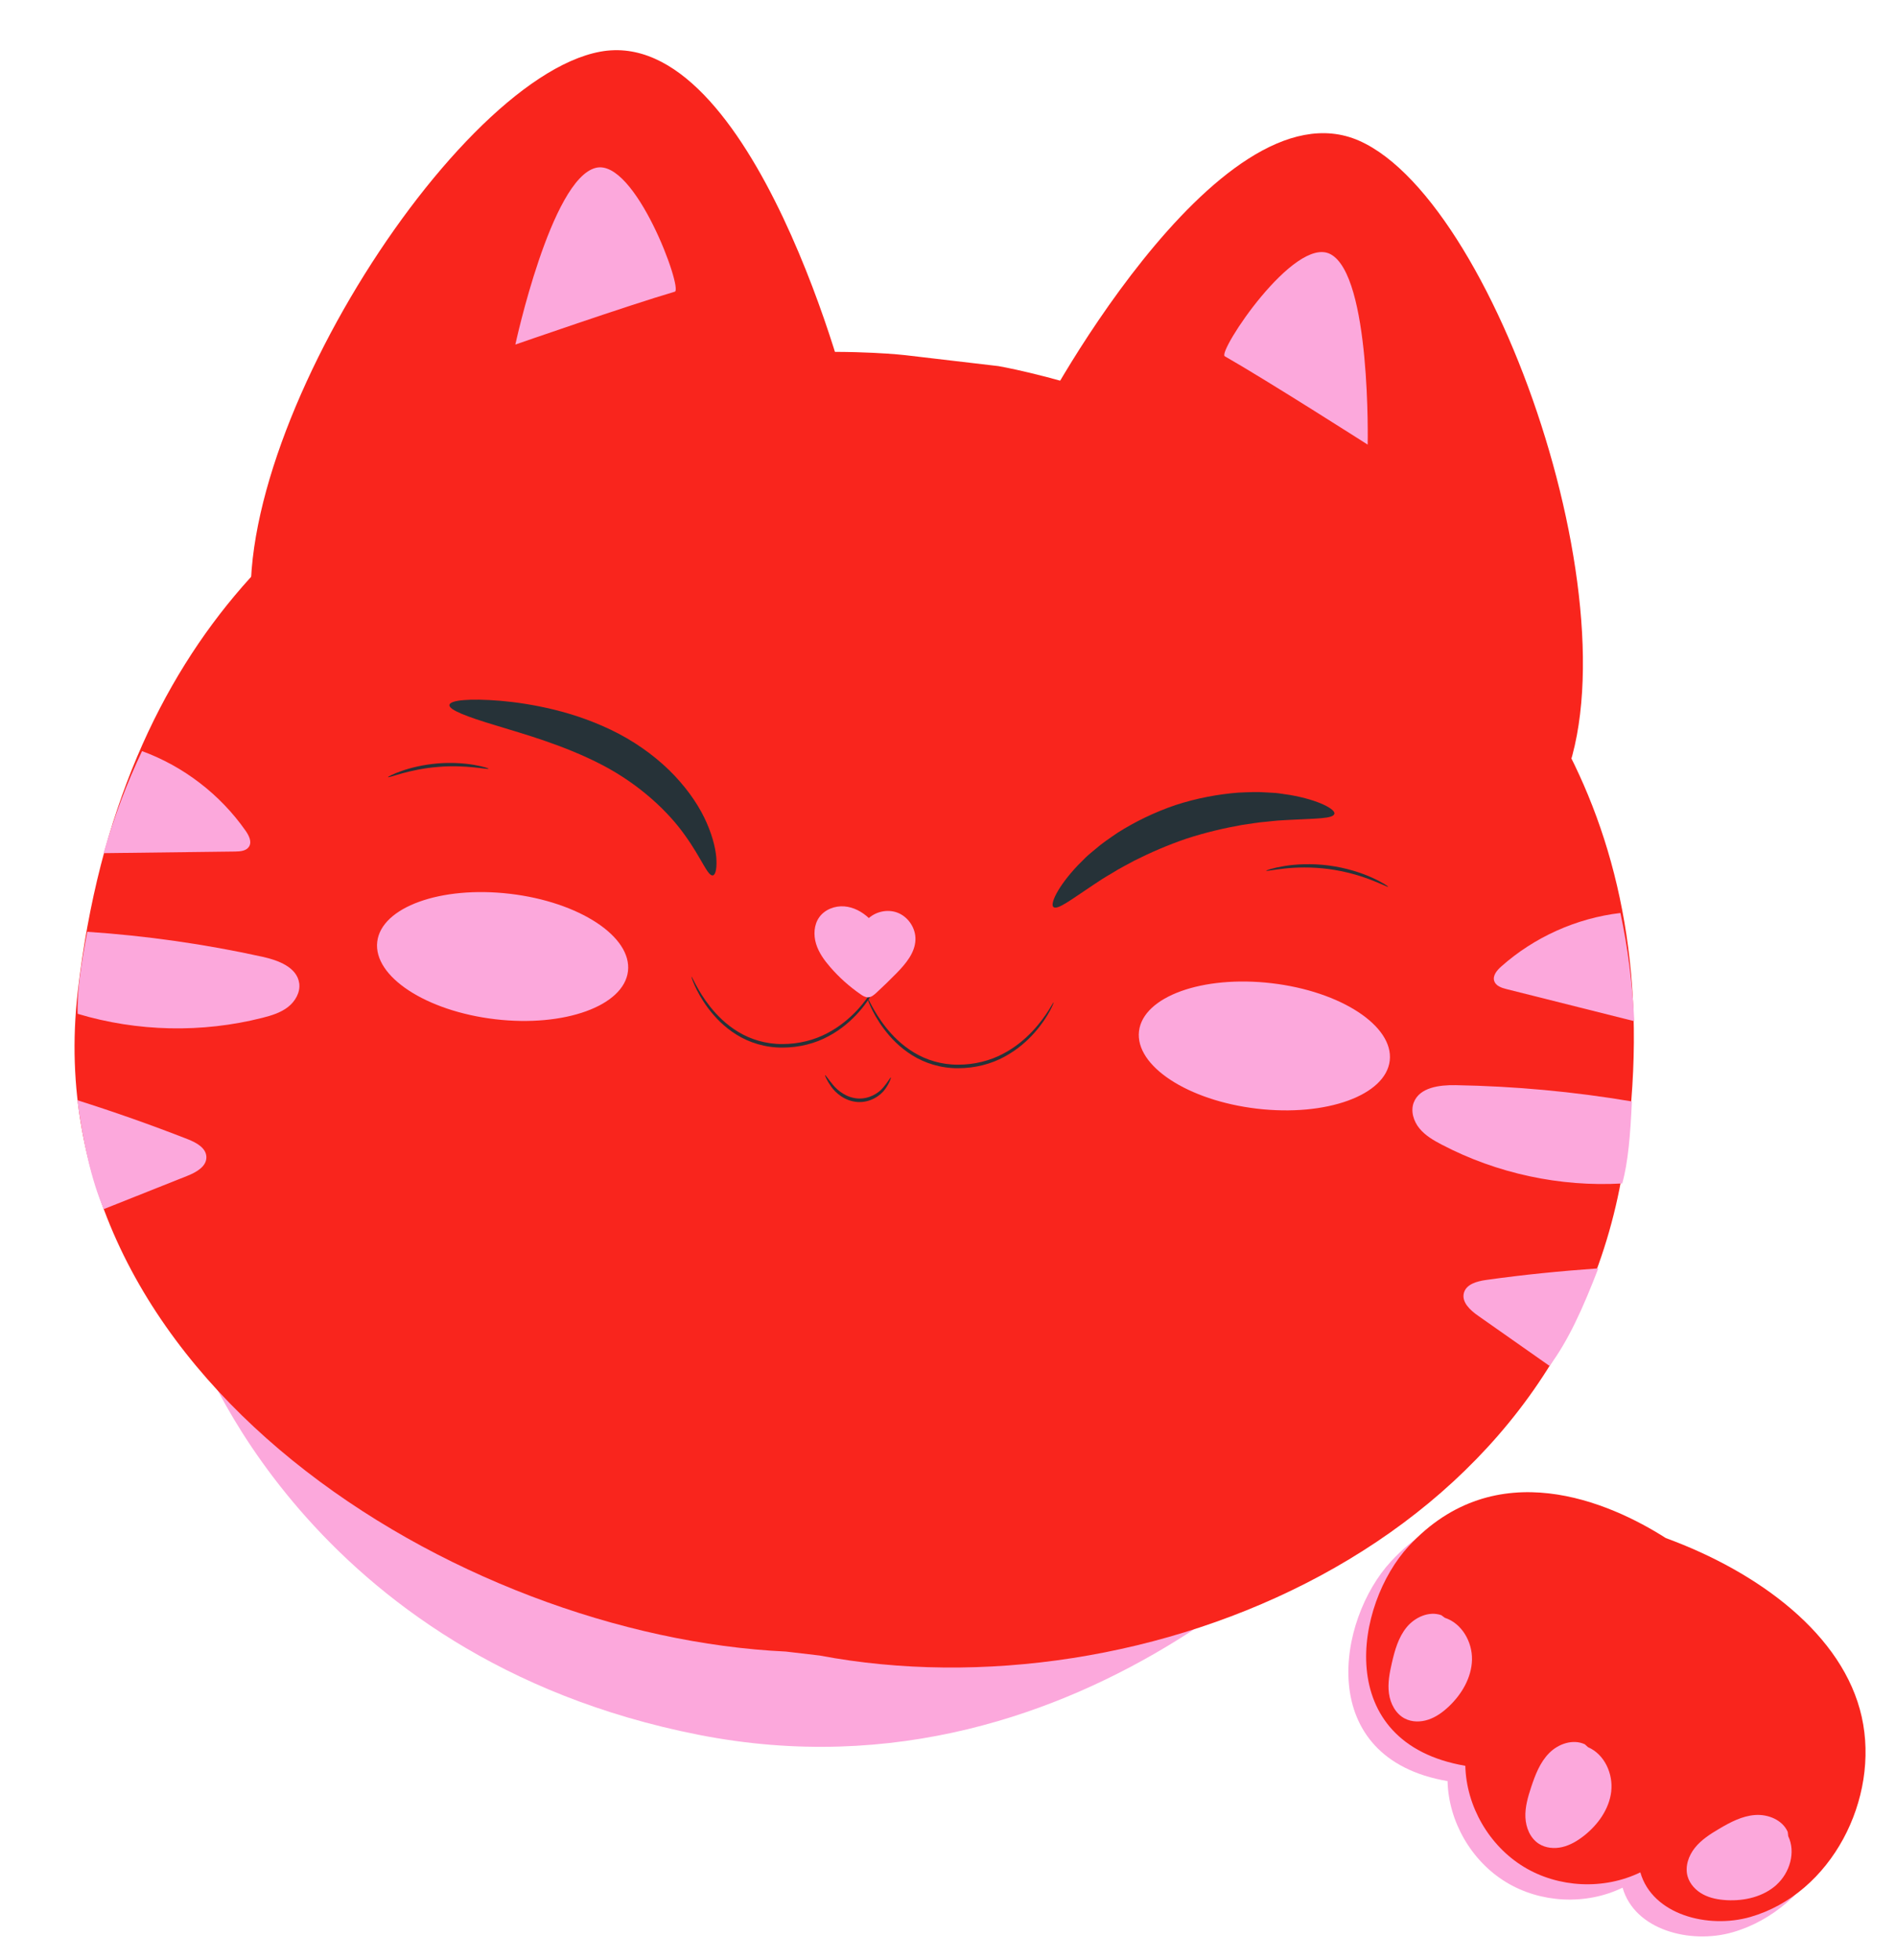
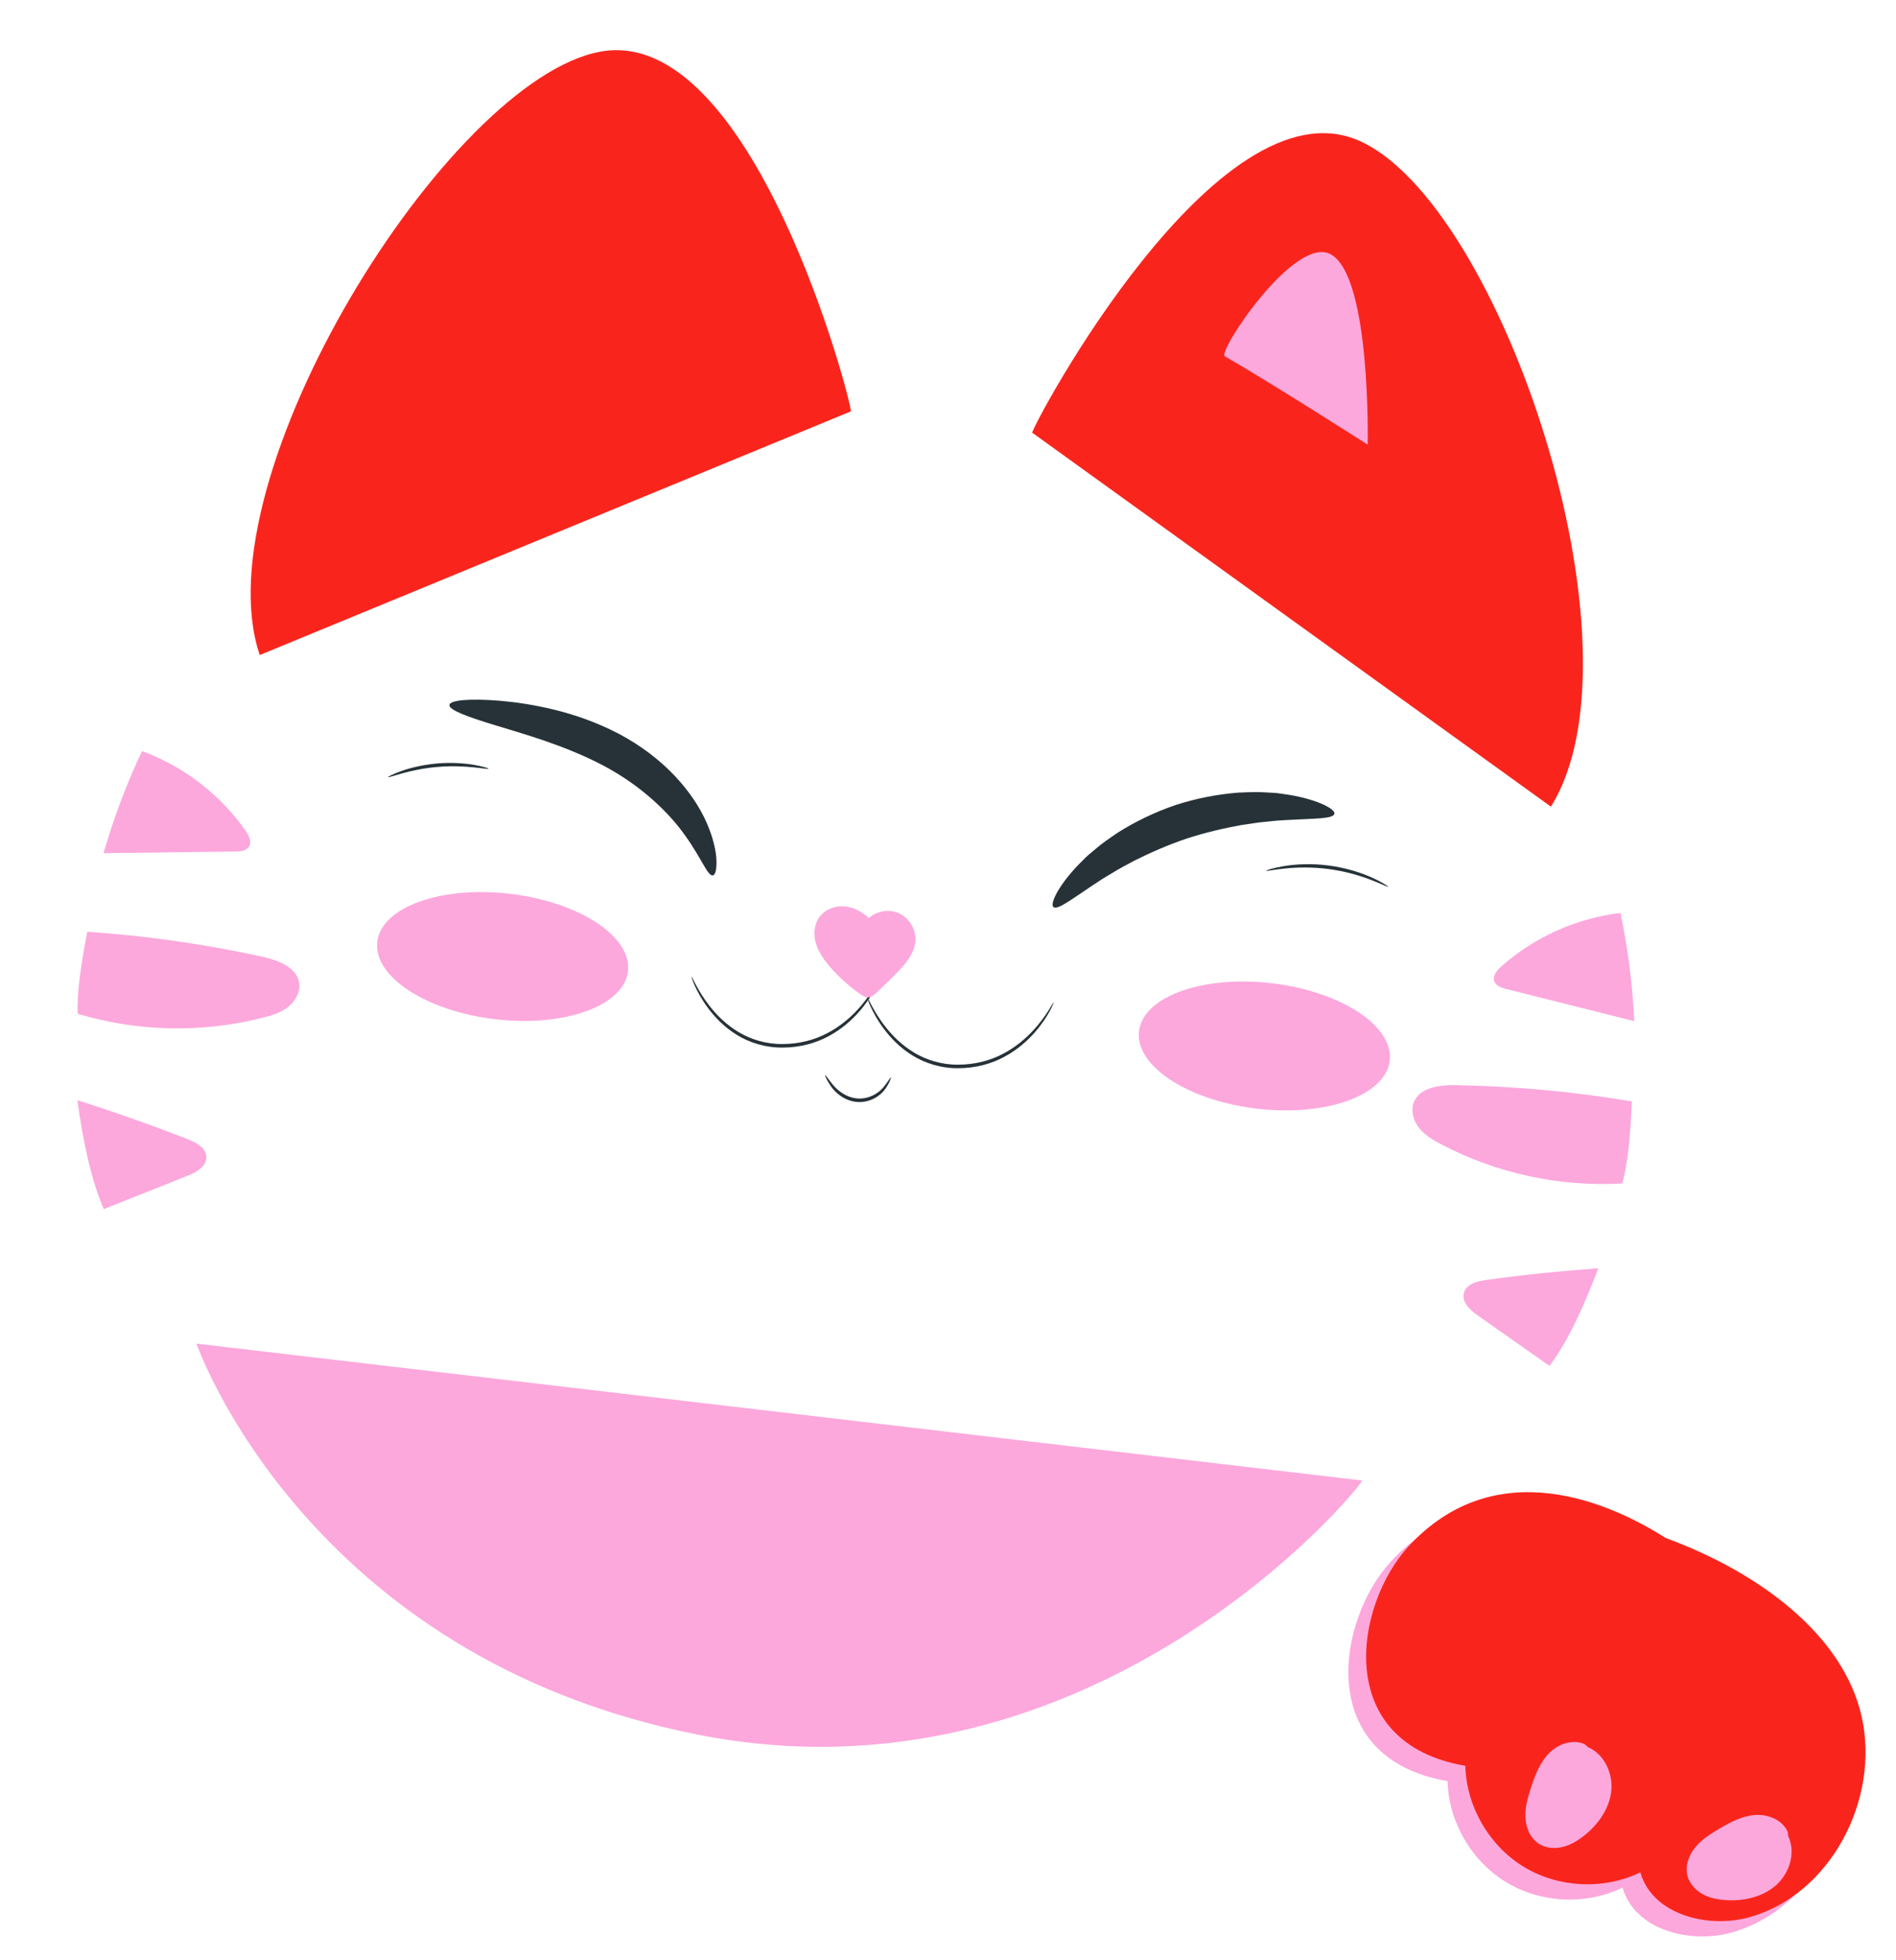
<svg xmlns="http://www.w3.org/2000/svg" width="271" height="280" viewBox="0 0 271 280" fill="none">
  <g clip-path="url(#clip0_277_2811)">
    <path d="M85.804 7.38C63.999 11.388 28.597 68.369 37.126 93.578L121.62 58.768C121.762 57.554 107.606 3.371 85.804 7.38Z" fill="#F9251D" />
    <path d="M194.272 20.107C214.554 29.051 235.806 92.683 221.673 115.233L147.533 61.809C147.676 60.595 173.99 11.16 194.272 20.107Z" fill="#F9251D" />
    <path d="M194.701 211.496C194.136 212.987 156.036 258.915 99.818 247.819C43.599 236.727 28.08 191.945 28.08 191.945L194.701 211.496Z" fill="#FCA8DC" />
-     <path d="M142.695 52.299L129.384 50.737C129.384 50.737 22.993 38.253 11.11 141.712C4.788 196.775 65.628 233.748 112.328 235.935L117.147 236.5C163.085 245.184 223.854 220.843 232.142 166.041C246.676 69.955 142.692 52.298 142.692 52.298L142.695 52.299Z" fill="#F9251D" />
    <path d="M125.48 140.245C125.512 140.257 125.349 140.722 124.926 141.499C124.504 142.273 123.82 143.366 122.771 144.556C121.725 145.741 120.296 147.031 118.429 148.028C116.577 149.039 114.265 149.66 111.825 149.653C109.376 149.673 107.071 148.932 105.283 147.816C103.482 146.703 102.162 145.293 101.216 144.029C100.268 142.756 99.672 141.616 99.307 140.813C98.943 140.007 98.81 139.535 98.845 139.523C98.879 139.51 99.07 139.956 99.486 140.726C99.902 141.494 100.536 142.591 101.501 143.81C102.465 145.021 103.776 146.364 105.527 147.416C107.263 148.471 109.468 149.164 111.826 149.147C114.183 149.153 116.411 148.568 118.215 147.613C120.031 146.673 121.447 145.446 122.506 144.315C123.568 143.178 124.285 142.132 124.756 141.399C125.224 140.66 125.446 140.23 125.477 140.245L125.48 140.245Z" fill="#263238" />
    <path d="M150.595 143.192C150.627 143.204 150.464 143.669 150.042 144.446C149.619 145.22 148.935 146.312 147.886 147.503C146.84 148.688 145.411 149.977 143.544 150.975C141.692 151.985 139.38 152.607 136.94 152.6C134.491 152.62 132.186 151.879 130.399 150.762C128.597 149.65 127.278 148.239 126.331 146.975C125.383 145.703 124.787 144.563 124.422 143.76C124.058 142.954 123.925 142.482 123.96 142.469C123.995 142.457 124.186 142.902 124.601 143.673C125.017 144.44 125.651 145.538 126.617 146.757C127.58 147.968 128.891 149.311 130.642 150.362C132.379 151.418 134.584 152.111 136.941 152.094C139.299 152.1 141.526 151.515 143.33 150.56C145.147 149.62 146.562 148.393 147.621 147.261C148.683 146.125 149.401 145.079 149.871 144.346C150.339 143.607 150.561 143.177 150.592 143.192L150.595 143.192Z" fill="#263238" />
    <path d="M130.848 134.216C130.89 132.562 129.789 130.937 128.236 130.365C126.88 129.866 125.265 130.199 124.186 131.148C123.222 130.247 122 129.584 120.685 129.482C119.326 129.375 117.885 129.925 117.094 131.038C116.332 132.112 116.258 133.566 116.641 134.828C117.026 136.09 117.818 137.184 118.683 138.178C119.952 139.638 121.406 140.939 122.999 142.036C123.329 142.263 123.695 142.491 124.098 142.474C124.545 142.455 124.914 142.139 125.245 141.838C126.234 140.931 127.195 139.995 128.134 139.038C129.454 137.686 130.8 136.108 130.847 134.219L130.848 134.216Z" fill="#FCA8DC" />
    <path d="M190.726 116.255C190.553 116.982 188.039 116.919 184.188 117.131C183.706 117.16 183.202 117.189 182.682 117.219C182.158 117.249 181.618 117.335 181.059 117.383C179.938 117.461 178.758 117.677 177.515 117.849C175.042 118.289 172.36 118.903 169.615 119.795C166.88 120.721 164.364 121.83 162.117 122.958C161.02 123.562 159.943 124.096 158.998 124.701C158.521 124.997 158.035 125.252 157.598 125.541C157.161 125.827 156.738 126.104 156.337 126.369C153.12 128.499 151.144 130.051 150.57 129.574C150.069 129.173 151.123 126.722 154.039 123.638C154.415 123.262 154.806 122.871 155.214 122.463C155.629 122.061 156.103 121.693 156.579 121.29C157.519 120.466 158.626 119.725 159.788 118.935C162.162 117.438 164.949 116.048 168.029 115.005C171.119 113.999 174.186 113.452 176.982 113.232C178.388 113.171 179.717 113.103 180.963 113.202C181.586 113.242 182.185 113.254 182.76 113.327C183.33 113.41 183.877 113.491 184.404 113.57C188.584 114.301 190.893 115.636 190.732 116.256L190.726 116.255Z" fill="#263238" />
    <path d="M101.897 125.058C101.149 125.191 100.29 122.638 97.929 119.363C95.622 116.073 91.552 112.142 86.09 109.289C80.584 106.426 74.934 104.883 70.831 103.619C66.71 102.381 64.124 101.4 64.237 100.697C64.344 100.024 67.086 99.748 71.505 100.112C73.714 100.302 76.343 100.68 79.242 101.391C82.137 102.101 85.302 103.185 88.434 104.817C91.581 106.48 94.305 108.572 96.434 110.824C98.561 113.078 100.113 115.455 101.04 117.616C101.975 119.774 102.369 121.648 102.406 122.958C102.449 124.268 102.225 124.999 101.894 125.057L101.897 125.058Z" fill="#263238" />
    <path d="M35.11 118.686C31.485 113.502 26.241 109.472 20.303 107.301C18.135 111.852 16.301 116.711 14.796 121.879C21.073 121.803 27.349 121.726 33.623 121.647C34.357 121.639 35.215 121.56 35.6 120.936C36.027 120.242 35.578 119.355 35.11 118.686Z" fill="#FCA8DC" />
    <path d="M42.766 140.464C42.456 138.18 39.771 137.176 37.52 136.682C29.276 134.869 20.895 133.675 12.474 133.113C11.61 137.607 10.967 141.784 11.105 144.831C19.634 147.391 28.858 147.592 37.492 145.406C38.777 145.081 40.078 144.689 41.132 143.883C42.182 143.08 42.947 141.776 42.769 140.464L42.766 140.464Z" fill="#FCA8DC" />
    <path d="M29.499 165.282C29.464 163.976 28.046 163.218 26.831 162.741C21.639 160.713 16.38 158.857 11.065 157.177C11.878 163.204 13.043 168.561 14.833 172.728C19.974 170.682 21.627 170.027 26.769 167.981C28.042 167.475 29.537 166.65 29.499 165.28L29.499 165.282Z" fill="#FCA8DC" />
    <path d="M214.572 138.074C219.298 133.87 225.332 131.163 231.612 130.426C232.667 135.355 233.326 140.507 233.594 145.883C227.505 144.356 221.417 142.828 215.332 141.299C214.62 141.121 213.804 140.846 213.573 140.149C213.319 139.376 213.961 138.616 214.572 138.074Z" fill="#FCA8DC" />
    <path d="M202.078 157.486C202.908 155.336 205.753 154.981 208.056 155.022C216.496 155.166 224.926 155.945 233.248 157.348C233.049 161.92 232.707 166.132 231.868 169.064C222.977 169.58 213.957 167.64 206.065 163.515C204.892 162.902 203.715 162.219 202.876 161.191C202.04 160.167 201.598 158.721 202.075 157.486L202.078 157.486Z" fill="#FCA8DC" />
    <path d="M209.238 184.703C209.574 183.44 211.129 183.031 212.422 182.848C217.942 182.077 222.892 181.594 228.452 181.19C226.266 186.864 224.183 191.489 221.478 195.128C216.95 191.948 215.798 191.141 211.269 187.963C210.148 187.177 208.883 186.027 209.238 184.703Z" fill="#FCA8DC" />
-     <path d="M73.661 49.223C73.661 49.223 89.763 43.627 96.454 41.669C97.639 41.322 90.78 22.569 85.152 23.98C78.762 25.583 73.661 49.22 73.661 49.22L73.661 49.223Z" fill="#FCA8DC" />
    <path d="M195.485 63.517C195.485 63.517 181.115 54.346 175.059 50.893C173.987 50.28 185.001 33.625 190.15 36.3C195.994 39.339 195.485 63.515 195.485 63.515L195.485 63.517Z" fill="#FCA8DC" />
    <path d="M69.839 109.818C69.812 109.981 66.588 109.207 62.579 109.561C58.566 109.875 55.514 111.173 55.461 111.018C55.437 110.962 56.166 110.567 57.428 110.126C58.689 109.682 60.497 109.234 62.535 109.061C64.576 108.894 66.433 109.04 67.747 109.266C69.067 109.493 69.851 109.762 69.836 109.821L69.839 109.818Z" fill="#263238" />
    <path d="M198.417 126.678C198.378 126.751 197.481 126.286 195.974 125.703C194.467 125.116 192.323 124.467 189.881 124.144C187.438 123.827 185.196 123.901 183.591 124.078C181.984 124.252 180.999 124.471 180.978 124.388C180.962 124.334 181.923 123.99 183.544 123.724C185.163 123.455 187.451 123.32 189.948 123.646C192.441 123.977 194.618 124.697 196.112 125.376C197.608 126.052 198.447 126.634 198.419 126.681L198.417 126.678Z" fill="#263238" />
    <path d="M127.328 153.928C127.373 153.95 127.193 154.631 126.528 155.568C125.888 156.497 124.399 157.547 122.569 157.429C120.735 157.299 119.413 156.118 118.783 155.204C118.132 154.27 117.887 153.622 117.932 153.594C118.001 153.55 118.37 154.146 119.063 154.982C119.738 155.803 120.977 156.811 122.601 156.924C124.225 157.029 125.579 156.159 126.25 155.345C126.946 154.522 127.253 153.886 127.328 153.928Z" fill="#263238" />
    <path d="M70.788 145.604C80.684 146.765 89.178 143.695 89.758 138.747C90.339 133.799 82.787 128.846 72.89 127.684C62.994 126.523 54.5 129.593 53.919 134.542C53.339 139.49 60.891 144.443 70.788 145.604Z" fill="#FCA8DC" />
    <path d="M179.668 158.38C189.565 159.541 198.059 156.471 198.639 151.523C199.22 146.575 191.668 141.622 181.771 140.46C171.874 139.299 163.381 142.369 162.8 147.318C162.22 152.266 169.772 157.219 179.668 158.38Z" fill="#FCA8DC" />
  </g>
  <g clip-path="url(#clip1_277_2811)">
    <path d="M263.559 247.438C260.94 235.71 248.843 226.771 235.563 221.912C227.507 216.777 211.267 209.644 198.834 223.038C191.089 231.383 187.817 251.169 206.902 254.444C207.049 260.236 210.307 265.86 215.258 268.874C220.211 271.888 226.704 272.194 231.919 269.663C233.64 275.72 241.607 277.779 247.658 276.034C259.205 272.702 266.178 259.165 263.559 247.438Z" fill="#FCA8DC" />
    <path d="M266.098 245.25C263.479 233.523 251.382 224.583 238.102 219.724C230.048 214.59 213.805 207.456 201.375 220.85C193.63 229.196 190.358 248.981 209.441 252.256C209.587 258.048 212.845 263.672 217.796 266.686C222.75 269.701 229.243 270.007 234.457 267.476C236.178 273.533 244.145 275.591 250.196 273.846C261.743 270.515 268.717 256.977 266.098 245.25Z" fill="#F9251D" />
    <path d="M230.295 255.929C230.592 253.393 229.331 250.605 226.982 249.597L226.522 249.182C224.836 248.39 222.743 249.108 221.43 250.432C220.117 251.755 219.428 253.558 218.844 255.329C218.385 256.719 217.968 258.156 218.031 259.616C218.092 261.079 218.71 262.59 219.94 263.386C220.916 264.017 222.168 264.128 223.299 263.863C224.43 263.598 225.455 262.987 226.37 262.274C228.381 260.701 229.997 258.463 230.298 255.927L230.295 255.929Z" fill="#FCA8DC" />
    <path d="M253.92 269.251C255.814 267.54 256.7 264.609 255.594 262.306L255.523 261.692C254.772 259.986 252.724 259.152 250.865 259.284C249.007 259.417 247.298 260.321 245.695 261.271C244.436 262.015 243.175 262.823 242.26 263.964C241.344 265.105 240.814 266.65 241.215 268.059C241.535 269.176 242.404 270.082 243.431 270.627C244.458 271.173 245.63 271.385 246.791 271.45C249.341 271.589 252.03 270.968 253.925 269.254L253.92 269.251Z" fill="#FCA8DC" />
-     <path d="M210.394 237.109C210.458 234.557 208.942 231.896 206.511 231.111L206.016 230.741C204.264 230.11 202.245 231.019 201.06 232.457C199.877 233.895 199.355 235.756 198.94 237.572C198.612 238.997 198.33 240.466 198.527 241.917C198.724 243.368 199.48 244.816 200.776 245.495C201.804 246.036 203.062 246.028 204.163 245.658C205.265 245.29 206.228 244.588 207.074 243.79C208.931 242.039 210.332 239.662 210.396 237.11L210.394 237.109Z" fill="#FCA8DC" />
  </g>
  <defs>
    <clipPath id="clip0_277_2811">
      <rect width="222.756" height="238.014" fill="white" transform="translate(27.738) rotate(6.692)" />
    </clipPath>
    <clipPath id="clip1_277_2811">
      <rect width="75.066" height="60.419" fill="white" transform="translate(195.928 210.352) rotate(6.692)" />
    </clipPath>
  </defs>
</svg>